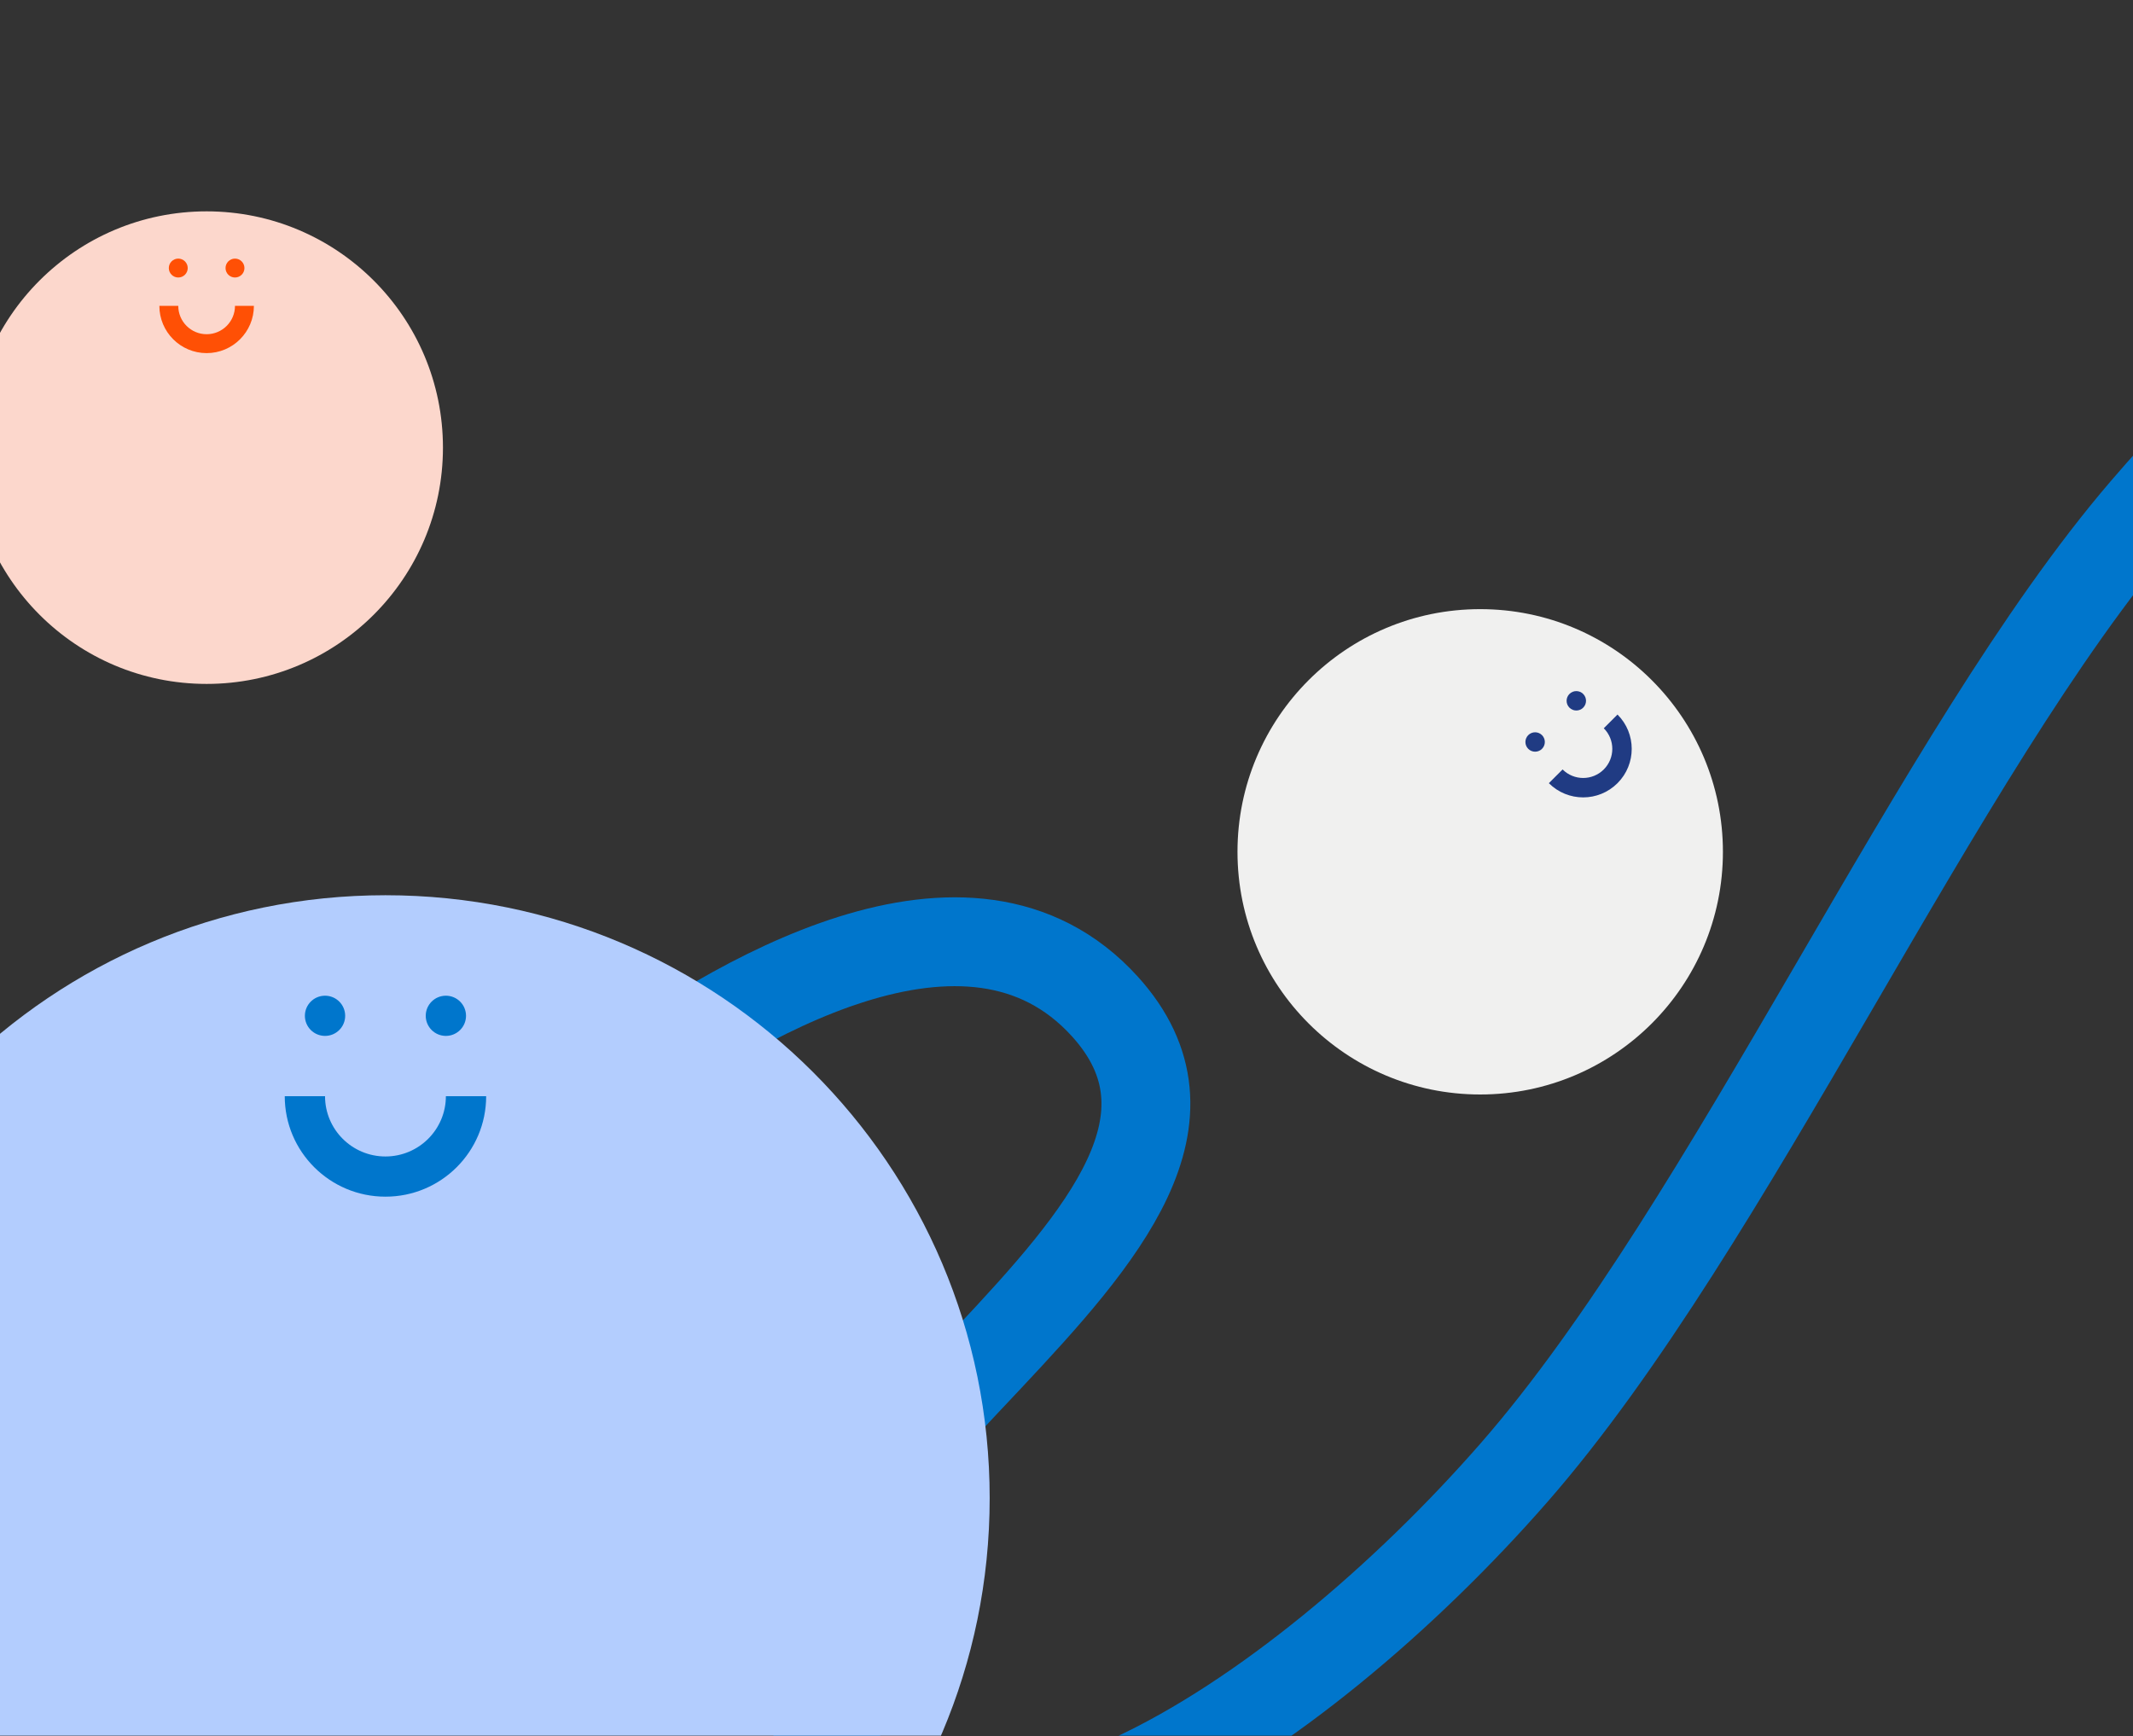
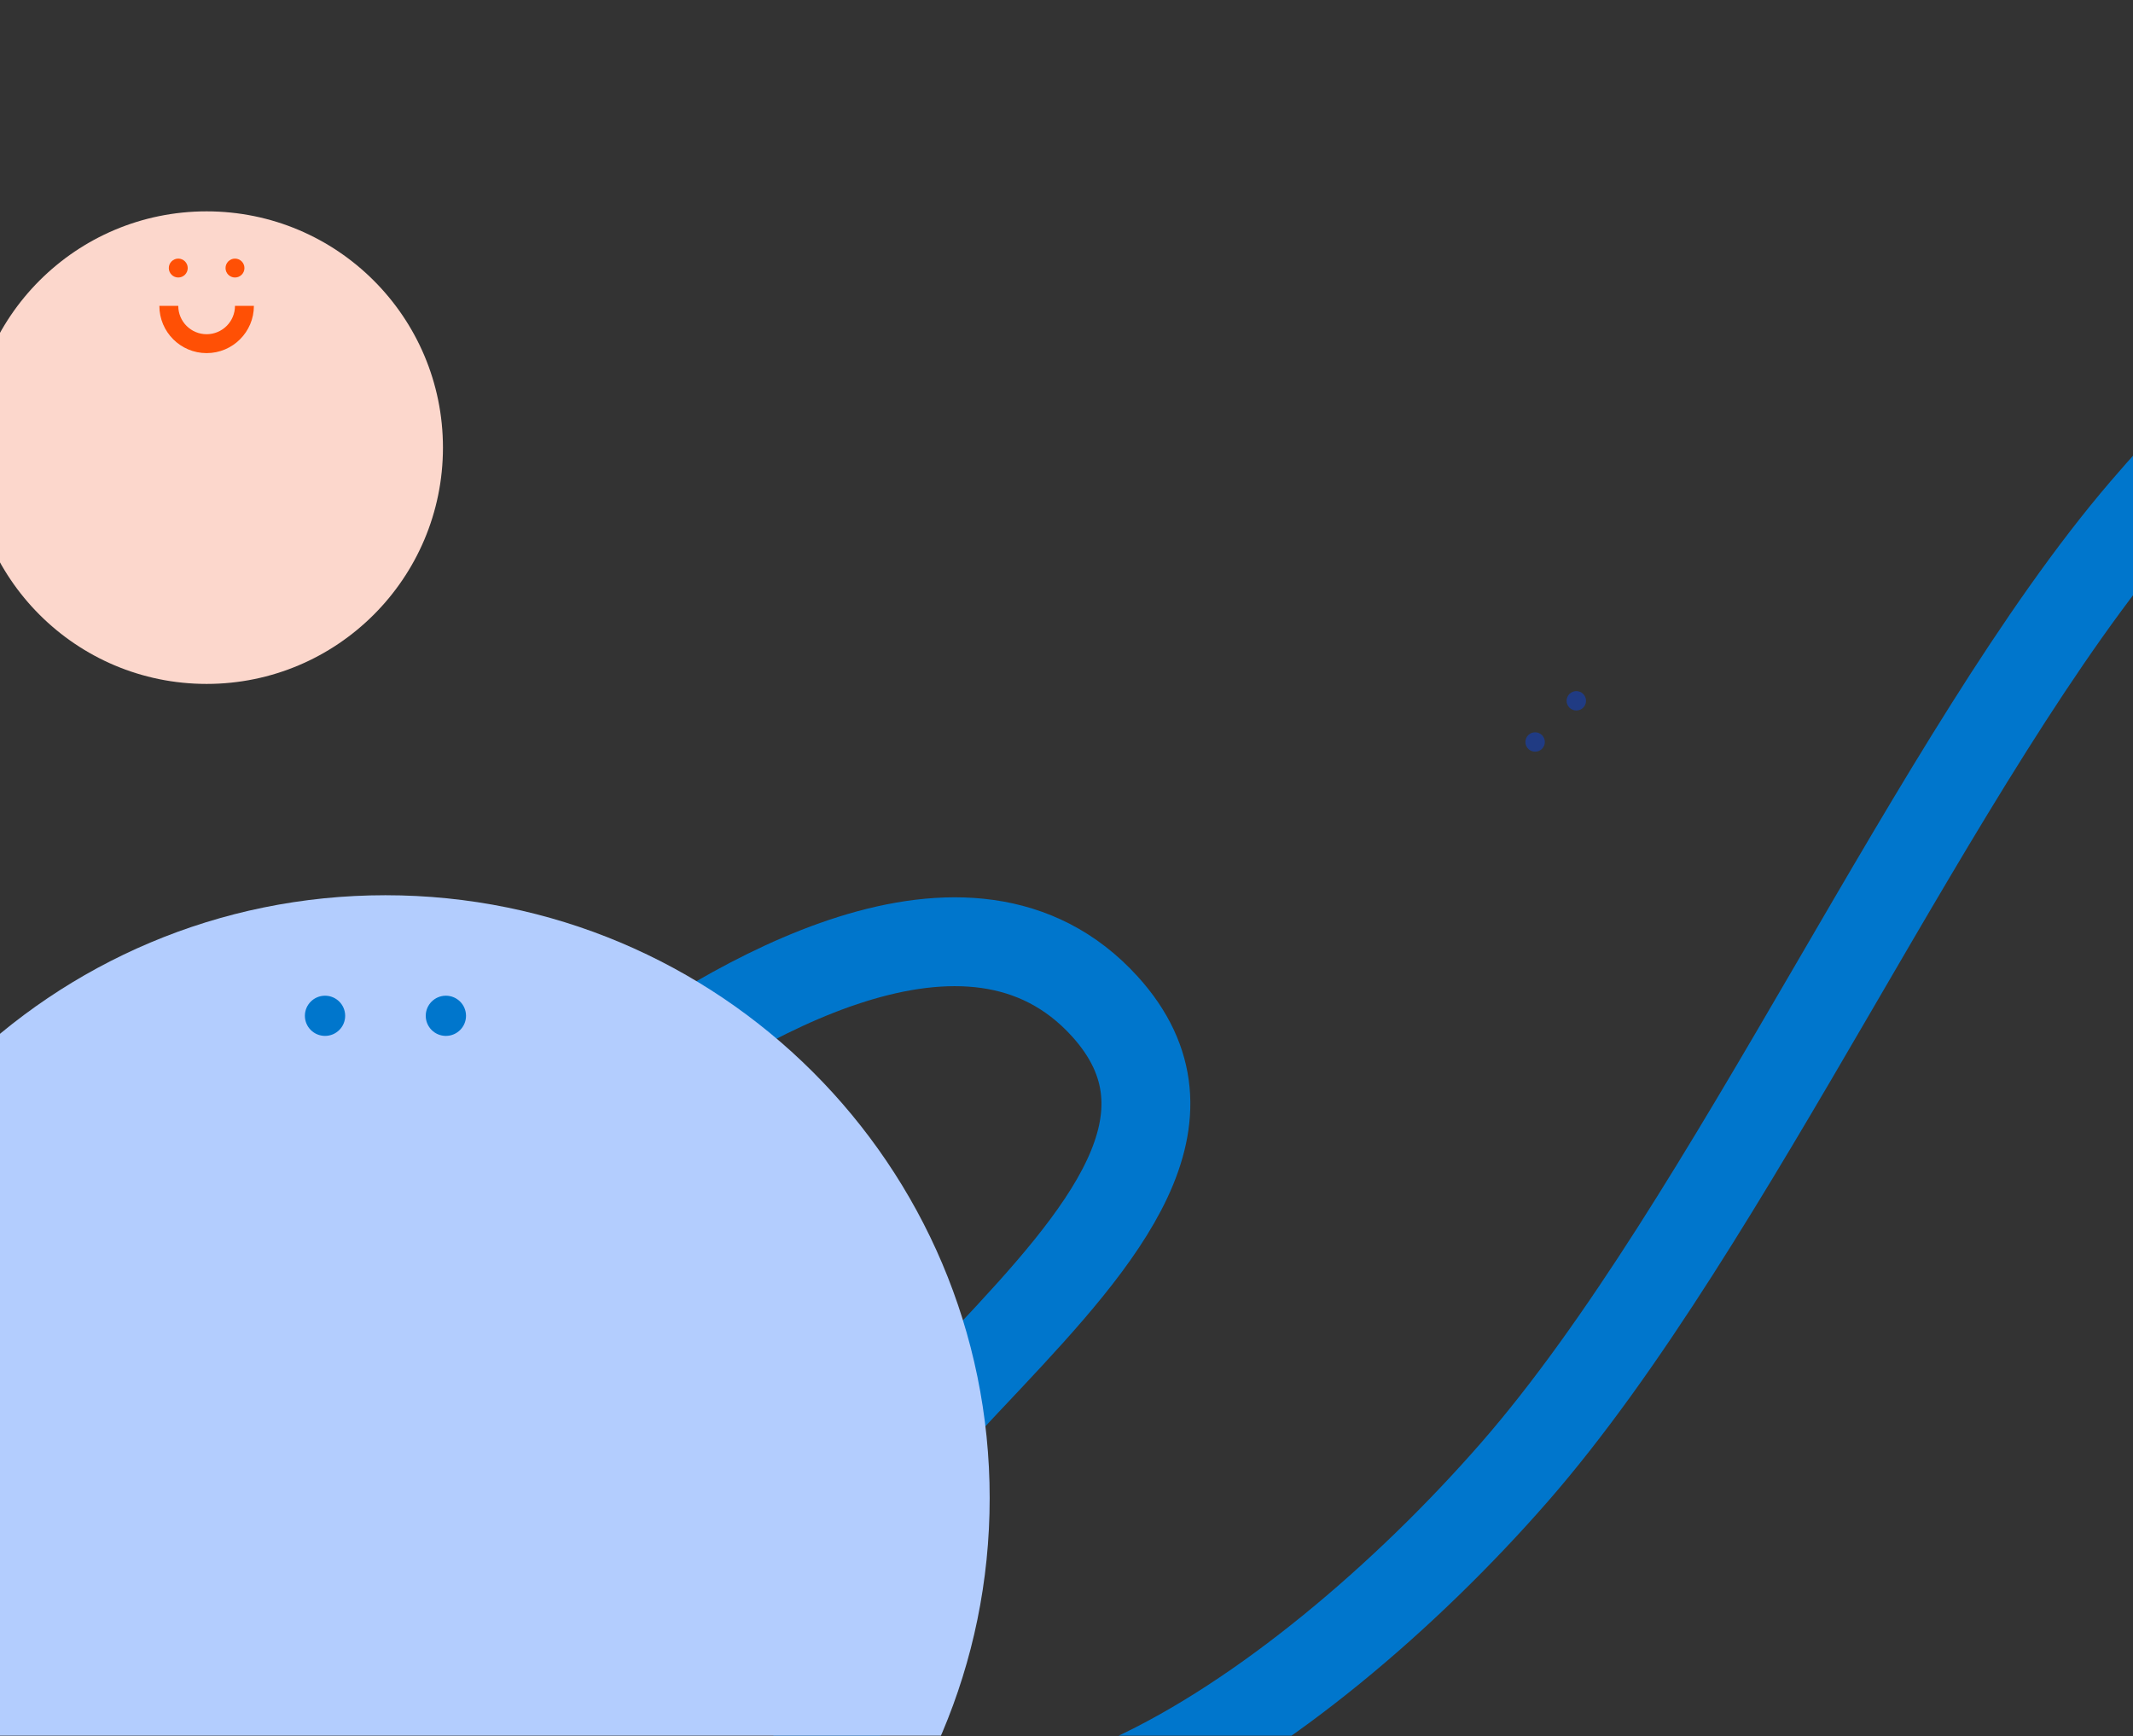
<svg xmlns="http://www.w3.org/2000/svg" width="312" height="254" viewBox="0 0 312 254" fill="none">
  <rect x="0" y="0" width="312" height="254" fill="#333333" stroke="none" />
  <g clip-path="url(#clip0_11_2880)">
    <path d="M88.47 160.239C107.173 146.251 141.808 125.446 161.587 147.215C191.275 179.889 100.663 216.957 119.321 251.701C137.98 286.444 189.704 251.817 221.51 215.383C253.316 178.95 283.173 110.233 313.607 74.704C361.818 18.425 421.716 1.99 495.331 1.99" stroke="#0076CC" stroke-width="13" stroke-linecap="square" />
    <path d="M-4.344 65.486C-4.344 46.395 11.133 30.919 30.224 30.919C49.315 30.919 64.792 46.395 64.792 65.486C64.792 84.578 49.316 100.054 30.224 100.054C11.133 100.054 -4.344 84.578 -4.344 65.486Z" fill="#FCD7CC" />
    <path fill-rule="evenodd" clip-rule="evenodd" d="M26.076 44.746C26.076 47.037 27.933 48.894 30.224 48.894C32.515 48.894 34.372 47.037 34.372 44.746H37.138C37.138 48.564 34.042 51.659 30.224 51.659C26.406 51.659 23.311 48.564 23.311 44.746H26.076Z" fill="#FF5005" />
    <path d="M27.459 39.215C27.459 39.978 26.84 40.597 26.076 40.597C25.312 40.597 24.693 39.978 24.693 39.215C24.693 38.451 25.312 37.832 26.076 37.832C26.84 37.832 27.459 38.451 27.459 39.215Z" fill="#FF5005" />
    <path d="M35.755 39.215C35.755 39.978 35.136 40.597 34.372 40.597C33.609 40.597 32.99 39.978 32.99 39.215C32.99 38.451 33.609 37.832 34.372 37.832C35.136 37.832 35.755 38.451 35.755 39.215Z" fill="#FF5005" />
-     <path d="M252.016 124.616C252.016 105.009 236.121 89.114 216.514 89.114C196.906 89.114 181.011 105.009 181.011 124.616C181.011 144.223 196.906 160.118 216.513 160.118C236.121 160.118 252.016 144.223 252.016 124.616Z" fill="#F0F0EF" />
-     <path fill-rule="evenodd" clip-rule="evenodd" d="M234.589 106.541C236.252 108.205 236.252 110.902 234.589 112.566C232.925 114.23 230.227 114.23 228.564 112.566L226.555 114.574C229.328 117.347 233.824 117.347 236.597 114.574C239.37 111.802 239.37 107.306 236.597 104.533L234.589 106.541Z" fill="#203B83" />
    <path d="M229.568 103.529C230.122 104.083 231.022 104.083 231.576 103.529C232.131 102.974 232.131 102.075 231.576 101.521C231.022 100.966 230.122 100.966 229.568 101.521C229.013 102.075 229.013 102.974 229.568 103.529Z" fill="#203B83" />
    <path d="M223.543 109.554C224.098 110.108 224.997 110.108 225.551 109.554C226.106 108.999 226.106 108.1 225.551 107.545C224.997 106.991 224.098 106.991 223.543 107.545C222.988 108.1 222.988 108.999 223.543 109.554Z" fill="#203B83" />
    <path d="M-32 219.163C-32 170.454 7.57 130.968 56.381 130.968C105.193 130.968 144.763 170.454 144.763 219.163C144.763 267.872 105.193 307.358 56.382 307.358C7.57 307.358 -32 267.872 -32 219.163Z" fill="#B3CDFE" />
-     <path fill-rule="evenodd" clip-rule="evenodd" d="M47.544 160.367C47.544 165.237 51.5 169.186 56.382 169.186C61.263 169.186 65.22 165.237 65.22 160.367H71.112C71.112 168.485 64.517 175.066 56.382 175.066C48.246 175.066 41.651 168.485 41.651 160.367H47.544Z" fill="#0076CC" />
    <path d="M50.489 148.607C50.489 150.231 49.17 151.547 47.544 151.547C45.916 151.547 44.597 150.231 44.597 148.607C44.597 146.984 45.916 145.667 47.544 145.667C49.17 145.667 50.489 146.984 50.489 148.607Z" fill="#0076CC" />
    <path d="M68.166 148.607C68.166 150.231 66.847 151.547 65.22 151.547C63.593 151.547 62.274 150.231 62.274 148.607C62.274 146.984 63.593 145.667 65.22 145.667C66.847 145.667 68.166 146.984 68.166 148.607Z" fill="#0076CC" />
  </g>
  <defs>
    <clipPath id="clip0_11_2880">
      <rect width="312" height="253" fill="white" transform="translate(0 0.918)" />
    </clipPath>
  </defs>
</svg>